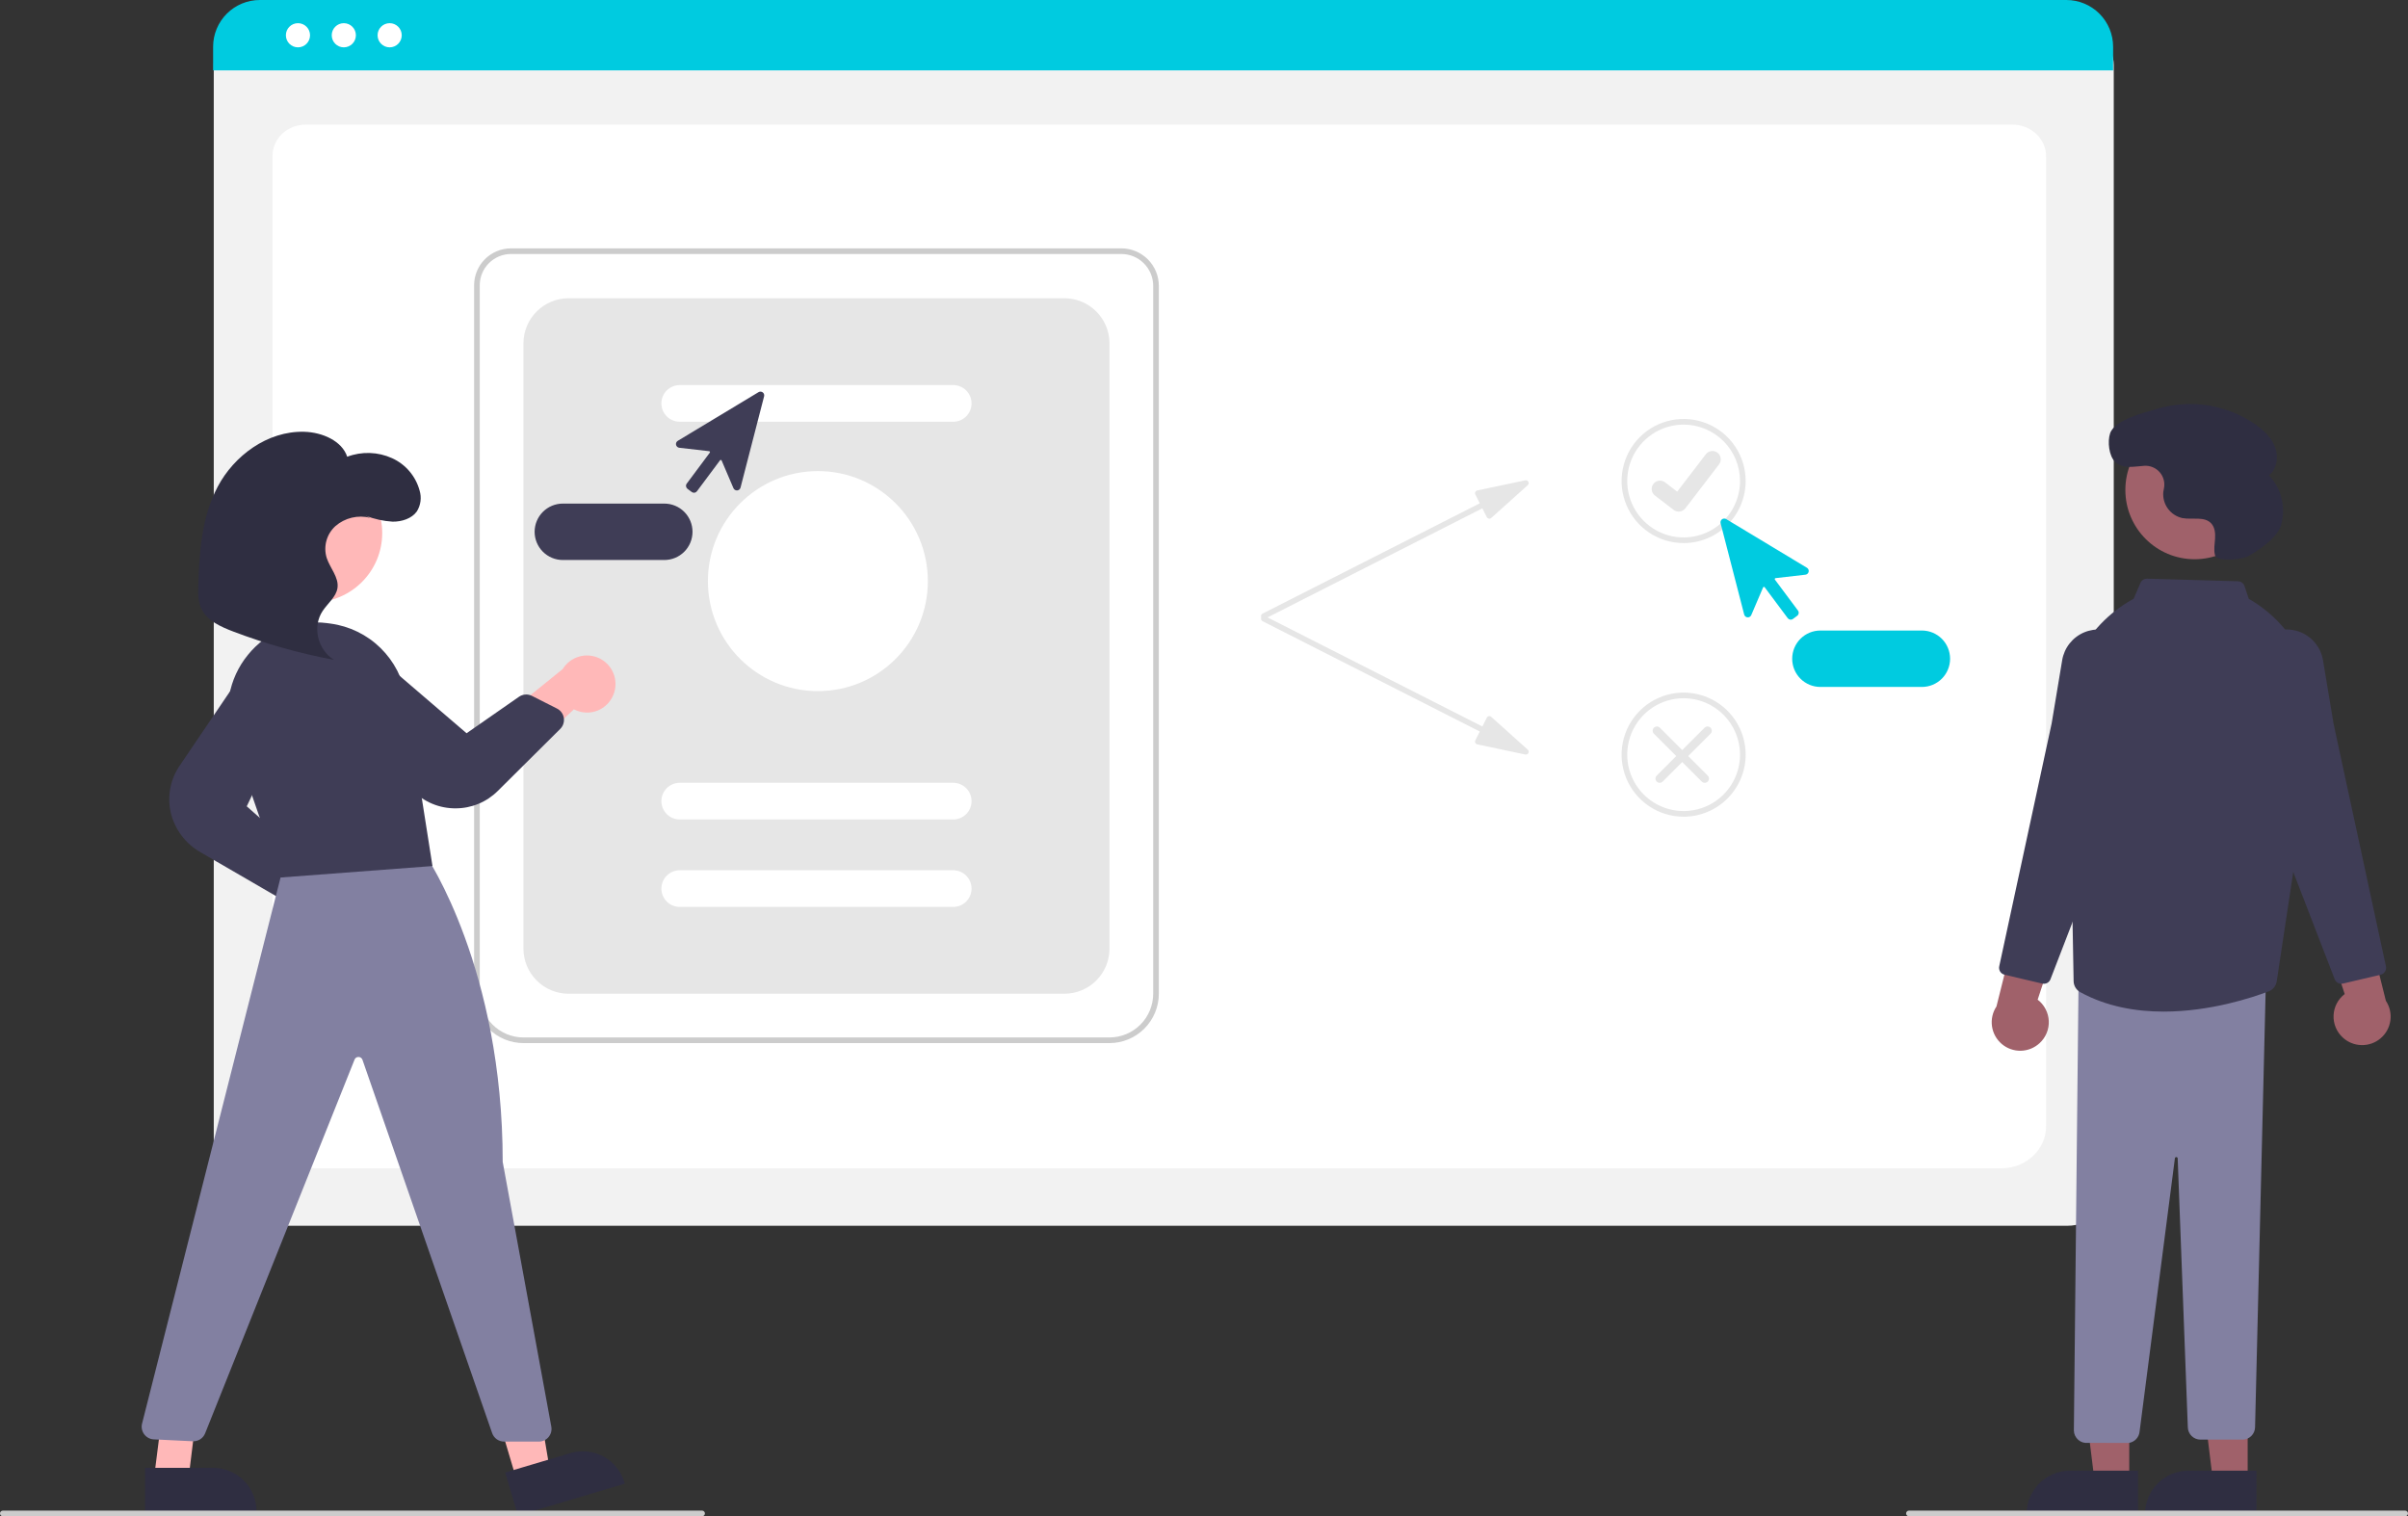
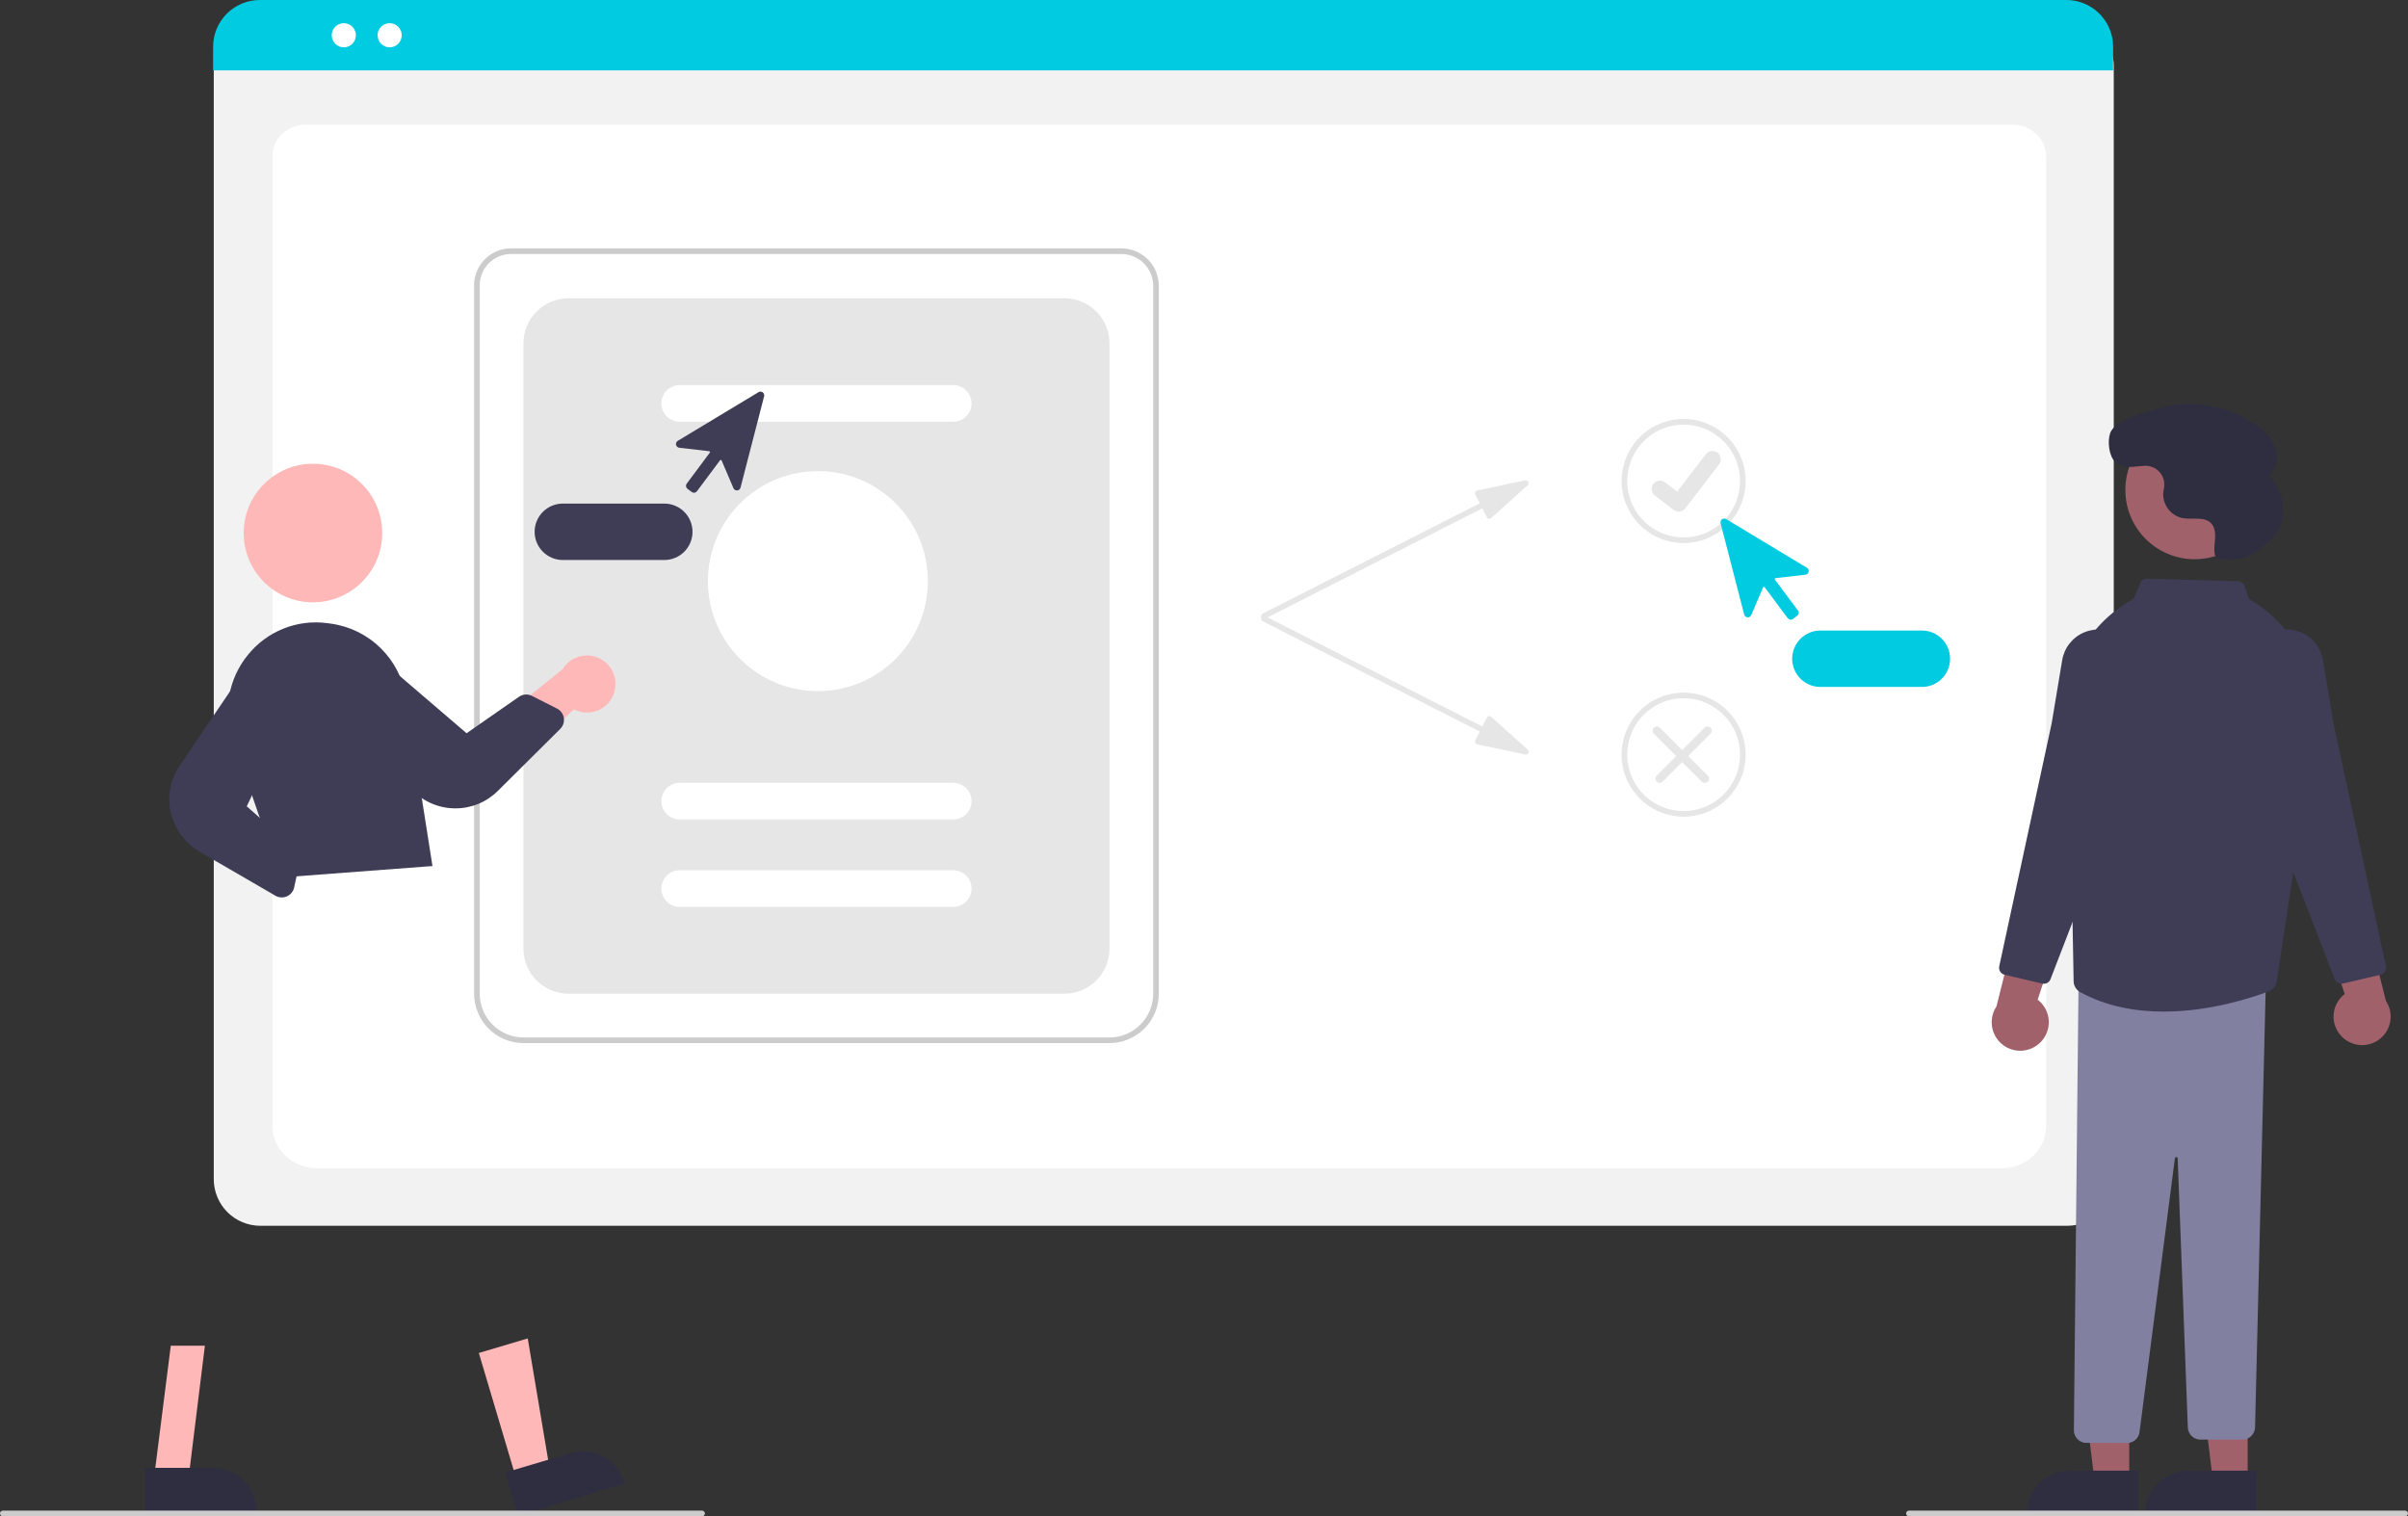
<svg xmlns="http://www.w3.org/2000/svg" width="451" height="284" viewBox="0 0 451 284" fill="none">
  <rect x="0" y="0" width="451" height="284" fill="#333333" stroke="none" />
  <g clip-path="url(#clip0_5871_92937)">
    <path d="M387.178 229.592H48.75C46.439 229.589 44.224 228.67 42.591 227.036C40.957 225.401 40.038 223.186 40.036 220.874V12.096C40.038 10.403 40.711 8.779 41.908 7.582C43.104 6.385 44.727 5.711 46.419 5.709H389.398C391.12 5.711 392.77 6.396 393.988 7.614C395.205 8.832 395.89 10.484 395.892 12.206V220.874C395.889 223.186 394.971 225.401 393.337 227.036C391.703 228.67 389.489 229.589 387.178 229.592Z" fill="#F2F2F2" />
    <path d="M374.833 218.831H59.426C54.802 218.831 51.041 215.307 51.041 210.976V29.169C51.041 25.956 53.828 23.343 57.254 23.343H376.901C380.384 23.343 383.218 26 383.218 29.265V210.976C383.218 215.307 379.456 218.831 374.833 218.831Z" fill="white" />
    <path d="M395.771 13.182H39.914V8.744C39.917 6.425 40.84 4.202 42.479 2.563C44.119 0.924 46.341 0.002 48.659 0H387.025C389.343 0.002 391.566 0.924 393.205 2.563C394.845 4.202 395.767 6.425 395.771 8.744V13.182Z" fill="#00CBE0" />
-     <path d="M55.807 8.867C57.056 8.867 58.069 7.854 58.069 6.604C58.069 5.354 57.056 4.341 55.807 4.341C54.558 4.341 53.545 5.354 53.545 6.604C53.545 7.854 54.558 8.867 55.807 8.867Z" fill="white" />
    <path d="M64.393 8.867C65.643 8.867 66.656 7.854 66.656 6.604C66.656 5.354 65.643 4.341 64.393 4.341C63.144 4.341 62.131 5.354 62.131 6.604C62.131 7.854 63.144 8.867 64.393 8.867Z" fill="white" />
    <path d="M72.98 8.867C74.229 8.867 75.242 7.854 75.242 6.604C75.242 5.354 74.229 4.341 72.98 4.341C71.73 4.341 70.718 5.354 70.718 6.604C70.718 7.854 71.73 8.867 72.98 8.867Z" fill="white" />
    <path d="M207.799 195.374H98.039C95.589 195.371 93.24 194.396 91.507 192.662C89.775 190.929 88.8 188.579 88.797 186.127V53.431C88.799 51.598 89.528 49.84 90.824 48.544C92.12 47.247 93.876 46.518 95.709 46.516H210.019C211.881 46.518 213.665 47.259 214.982 48.576C216.298 49.893 217.039 51.679 217.041 53.541V186.127C217.038 188.579 216.064 190.929 214.331 192.662C212.599 194.396 210.249 195.371 207.799 195.374ZM95.709 47.573C94.156 47.574 92.668 48.192 91.57 49.291C90.473 50.389 89.855 51.878 89.853 53.431V186.127C89.856 188.299 90.719 190.38 92.254 191.915C93.788 193.451 95.869 194.314 98.039 194.317H207.799C209.969 194.314 212.05 193.451 213.585 191.915C215.119 190.38 215.982 188.299 215.985 186.127V53.541C215.983 51.959 215.354 50.442 214.235 49.323C213.117 48.204 211.601 47.574 210.019 47.573H95.709Z" fill="#CCCCCC" />
    <path d="M106.489 186.127H199.35C201.591 186.127 203.74 185.237 205.324 183.651C206.909 182.066 207.799 179.916 207.799 177.674V64.318C207.799 62.076 206.909 59.926 205.324 58.341C203.74 56.755 201.591 55.865 199.35 55.865H106.489C104.248 55.865 102.099 56.755 100.514 58.341C98.929 59.926 98.039 62.076 98.039 64.318V177.674C98.039 179.916 98.929 182.066 100.514 183.651C102.099 185.237 104.248 186.127 106.489 186.127Z" fill="#E6E6E6" />
    <path d="M178.532 78.992H127.306C126.396 78.992 125.523 78.631 124.879 77.987C124.235 77.343 123.873 76.469 123.873 75.558C123.873 74.647 124.235 73.774 124.879 73.13C125.523 72.486 126.396 72.124 127.306 72.124H178.532C179.442 72.124 180.316 72.486 180.959 73.13C181.603 73.774 181.965 74.647 181.965 75.558C181.965 76.469 181.603 77.343 180.959 77.987C180.316 78.631 179.442 78.992 178.532 78.992Z" fill="white" />
    <path d="M178.532 153.489H127.306C126.396 153.489 125.523 153.128 124.879 152.483C124.235 151.839 123.873 150.966 123.873 150.055C123.873 149.144 124.235 148.271 124.879 147.627C125.523 146.983 126.396 146.621 127.306 146.621H178.532C179.442 146.621 180.316 146.983 180.959 147.627C181.603 148.271 181.965 149.144 181.965 150.055C181.965 150.966 181.603 151.839 180.959 152.483C180.316 153.128 179.442 153.489 178.532 153.489Z" fill="white" />
    <path d="M178.532 169.868H127.306C126.396 169.868 125.523 169.506 124.879 168.862C124.235 168.218 123.873 167.345 123.873 166.434C123.873 165.523 124.235 164.649 124.879 164.005C125.523 163.361 126.396 163 127.306 163H178.532C179.442 163 180.316 163.361 180.959 164.005C181.603 164.649 181.965 165.523 181.965 166.434C181.965 167.345 181.603 168.218 180.959 168.862C180.316 169.506 179.442 169.868 178.532 169.868Z" fill="white" />
    <path d="M153.183 129.449C164.558 129.449 173.779 120.224 173.779 108.844C173.779 97.464 164.558 88.238 153.183 88.238C141.808 88.238 132.587 97.464 132.587 108.844C132.587 120.224 141.808 129.449 153.183 129.449Z" fill="white" />
    <path d="M285.676 89.962L276.679 91.861C276.599 91.878 276.525 91.912 276.461 91.963C276.398 92.013 276.346 92.077 276.311 92.15C276.276 92.223 276.259 92.303 276.26 92.384C276.26 92.465 276.28 92.545 276.317 92.617L277.155 94.269L236.468 114.932C236.406 114.963 236.351 115.006 236.306 115.059C236.26 115.112 236.226 115.173 236.205 115.239C236.183 115.305 236.175 115.374 236.18 115.443C236.185 115.513 236.204 115.58 236.236 115.642C236.267 115.704 236.31 115.759 236.363 115.804C236.416 115.849 236.477 115.883 236.543 115.905C236.609 115.926 236.678 115.935 236.747 115.929C236.816 115.924 236.884 115.905 236.946 115.874L277.633 95.212L278.471 96.864C278.508 96.936 278.561 96.999 278.626 97.048C278.69 97.096 278.766 97.129 278.845 97.144C278.925 97.159 279.007 97.156 279.085 97.134C279.163 97.112 279.235 97.072 279.295 97.018L286.138 90.873C286.224 90.795 286.283 90.691 286.304 90.576C286.325 90.462 286.308 90.344 286.256 90.24C286.203 90.136 286.118 90.053 286.013 90.003C285.908 89.953 285.79 89.938 285.676 89.962Z" fill="#E6E6E6" />
    <path d="M285.676 141.321L276.679 139.423C276.599 139.406 276.525 139.371 276.461 139.321C276.398 139.271 276.346 139.207 276.311 139.134C276.276 139.061 276.259 138.981 276.26 138.9C276.26 138.819 276.28 138.739 276.317 138.667L277.155 137.014L236.468 116.352C236.406 116.321 236.351 116.277 236.306 116.225C236.26 116.172 236.226 116.111 236.205 116.045C236.183 115.979 236.175 115.909 236.18 115.84C236.185 115.771 236.204 115.704 236.236 115.642C236.267 115.58 236.31 115.525 236.363 115.48C236.416 115.435 236.477 115.4 236.543 115.379C236.609 115.357 236.678 115.349 236.747 115.354C236.816 115.36 236.884 115.378 236.946 115.41L277.633 136.072L278.471 134.42C278.508 134.347 278.561 134.284 278.626 134.236C278.69 134.187 278.766 134.154 278.845 134.139C278.925 134.124 279.007 134.128 279.085 134.15C279.163 134.172 279.235 134.211 279.295 134.266L286.138 140.411C286.224 140.489 286.283 140.593 286.304 140.707C286.325 140.821 286.308 140.94 286.256 141.043C286.203 141.147 286.118 141.231 286.013 141.281C285.908 141.331 285.79 141.345 285.676 141.321Z" fill="#E6E6E6" />
    <path d="M315.332 101.72C313.034 101.72 310.787 101.039 308.877 99.761C306.966 98.484 305.477 96.669 304.598 94.545C303.718 92.421 303.488 90.084 303.937 87.829C304.385 85.574 305.491 83.503 307.116 81.877C308.741 80.252 310.811 79.145 313.065 78.696C315.319 78.248 317.655 78.478 319.778 79.358C321.901 80.238 323.715 81.727 324.992 83.639C326.268 85.55 326.95 87.798 326.95 90.097C326.946 93.178 325.721 96.133 323.543 98.312C321.365 100.491 318.412 101.717 315.332 101.72ZM315.332 79.53C313.243 79.53 311.201 80.15 309.464 81.311C307.727 82.472 306.373 84.122 305.574 86.053C304.774 87.984 304.565 90.108 304.972 92.158C305.38 94.208 306.386 96.091 307.863 97.569C309.34 99.046 311.222 100.053 313.271 100.461C315.32 100.868 317.444 100.659 319.374 99.859C321.303 99.059 322.953 97.705 324.114 95.967C325.274 94.23 325.894 92.187 325.894 90.097C325.89 87.295 324.777 84.609 322.797 82.628C320.817 80.647 318.132 79.533 315.332 79.53Z" fill="#E6E6E6" />
    <path d="M315.332 152.97C313.034 152.97 310.787 152.288 308.877 151.011C306.966 149.734 305.477 147.918 304.598 145.794C303.718 143.671 303.488 141.333 303.937 139.079C304.385 136.824 305.491 134.753 307.116 133.127C308.741 131.502 310.811 130.395 313.065 129.946C315.319 129.498 317.655 129.728 319.778 130.607C321.901 131.487 323.715 132.977 324.992 134.889C326.268 136.8 326.95 139.047 326.95 141.346C326.946 144.428 325.721 147.382 323.543 149.562C321.365 151.741 318.412 152.966 315.332 152.97ZM315.332 130.779C313.243 130.779 311.201 131.399 309.464 132.56C307.727 133.721 306.373 135.372 305.574 137.303C304.774 139.233 304.565 141.358 304.972 143.408C305.38 145.458 306.386 147.34 307.863 148.818C309.34 150.296 311.222 151.302 313.271 151.71C315.32 152.118 317.444 151.909 319.374 151.109C321.303 150.309 322.953 148.955 324.114 147.217C325.274 145.479 325.894 143.436 325.894 141.346C325.89 138.545 324.777 135.859 322.797 133.878C320.817 131.897 318.132 130.783 315.332 130.779Z" fill="#E6E6E6" />
    <path d="M314.411 95.824C314.075 95.825 313.748 95.716 313.48 95.515L313.463 95.502L309.956 92.819C309.794 92.694 309.658 92.539 309.555 92.361C309.453 92.184 309.386 91.989 309.36 91.785C309.333 91.582 309.346 91.376 309.399 91.178C309.452 90.981 309.543 90.795 309.668 90.633C309.792 90.47 309.948 90.334 310.125 90.231C310.302 90.129 310.498 90.062 310.7 90.036C310.903 90.009 311.109 90.022 311.307 90.075C311.505 90.128 311.69 90.219 311.853 90.344L314.124 92.087L319.491 85.081C319.616 84.919 319.771 84.782 319.948 84.68C320.125 84.578 320.321 84.511 320.523 84.484C320.726 84.458 320.932 84.471 321.13 84.524C321.327 84.577 321.513 84.668 321.675 84.793L321.676 84.793L321.642 84.839L321.676 84.793C322.004 85.045 322.218 85.416 322.272 85.826C322.326 86.236 322.216 86.65 321.965 86.978L315.652 95.215C315.505 95.404 315.318 95.558 315.103 95.663C314.888 95.769 314.651 95.823 314.412 95.823L314.411 95.824Z" fill="#E6E6E6" />
    <path d="M310.29 146.39C310.217 146.316 310.158 146.229 310.119 146.133C310.079 146.037 310.058 145.934 310.058 145.829C310.058 145.725 310.079 145.622 310.119 145.526C310.158 145.43 310.217 145.343 310.29 145.269L319.253 136.303C319.401 136.154 319.603 136.071 319.813 136.071C320.023 136.071 320.224 136.154 320.373 136.303C320.521 136.452 320.604 136.653 320.605 136.863C320.605 137.073 320.521 137.275 320.373 137.424L311.411 146.39C311.337 146.463 311.25 146.522 311.154 146.562C311.058 146.602 310.955 146.622 310.85 146.622C310.746 146.622 310.643 146.602 310.547 146.562C310.451 146.522 310.364 146.463 310.29 146.39Z" fill="#E6E6E6" />
    <path d="M319.845 146.39C319.918 146.316 319.977 146.229 320.016 146.133C320.056 146.037 320.077 145.934 320.077 145.829C320.077 145.725 320.056 145.622 320.016 145.526C319.977 145.43 319.918 145.343 319.845 145.269L310.883 136.303C310.734 136.154 310.532 136.071 310.322 136.071C310.112 136.071 309.911 136.154 309.763 136.303C309.614 136.452 309.531 136.653 309.531 136.863C309.53 137.073 309.614 137.275 309.762 137.424L318.724 146.39C318.798 146.463 318.885 146.522 318.981 146.562C319.078 146.601 319.181 146.622 319.285 146.622C319.389 146.622 319.492 146.601 319.588 146.562C319.684 146.522 319.771 146.463 319.845 146.39Z" fill="#E6E6E6" />
    <path d="M335.393 116.067C335.359 116.067 335.324 116.064 335.29 116.059C335.199 116.046 335.111 116.015 335.032 115.968C334.953 115.92 334.884 115.858 334.829 115.784L330.512 109.992C330.493 109.968 330.469 109.948 330.441 109.936C330.413 109.924 330.382 109.92 330.352 109.923C330.321 109.927 330.292 109.938 330.268 109.957C330.243 109.975 330.224 109.999 330.212 110.028L327.999 115.209C327.941 115.344 327.843 115.457 327.717 115.533C327.592 115.609 327.446 115.644 327.3 115.633C327.154 115.622 327.015 115.566 326.902 115.471C326.79 115.377 326.71 115.25 326.673 115.108L322.256 98.003C322.221 97.868 322.227 97.726 322.274 97.594C322.32 97.463 322.404 97.348 322.516 97.264C322.628 97.181 322.762 97.133 322.901 97.126C323.041 97.119 323.179 97.154 323.298 97.226L338.423 106.343C338.549 106.418 338.647 106.531 338.706 106.666C338.764 106.8 338.778 106.95 338.747 107.093C338.716 107.237 338.641 107.366 338.532 107.465C338.423 107.563 338.287 107.625 338.141 107.642L332.548 108.286C332.517 108.289 332.488 108.301 332.464 108.319C332.439 108.337 332.42 108.361 332.408 108.39C332.396 108.418 332.391 108.448 332.395 108.479C332.398 108.509 332.41 108.538 332.428 108.563L336.745 114.354C336.856 114.504 336.904 114.691 336.877 114.875C336.85 115.06 336.751 115.226 336.602 115.337L335.811 115.927C335.691 116.018 335.544 116.067 335.393 116.067Z" fill="#00CBE0" />
    <path d="M359.956 128.666H340.945C339.544 128.666 338.201 128.109 337.21 127.118C336.22 126.128 335.664 124.784 335.664 123.382C335.664 121.981 336.22 120.637 337.21 119.647C338.201 118.656 339.544 118.099 340.945 118.099H359.956C361.357 118.099 362.7 118.656 363.691 119.647C364.681 120.637 365.237 121.981 365.237 123.382C365.237 124.784 364.681 126.128 363.691 127.118C362.7 128.109 361.357 128.666 359.956 128.666Z" fill="#00CBE0" />
    <path d="M129.556 92.151L128.765 91.562C128.616 91.45 128.517 91.284 128.49 91.1C128.463 90.915 128.511 90.728 128.622 90.579L132.939 84.787C132.957 84.763 132.969 84.734 132.972 84.703C132.976 84.673 132.971 84.642 132.959 84.614C132.947 84.586 132.928 84.561 132.903 84.543C132.878 84.525 132.849 84.514 132.819 84.51L127.226 83.866C127.08 83.85 126.943 83.788 126.835 83.689C126.726 83.591 126.651 83.461 126.62 83.318C126.589 83.174 126.603 83.025 126.661 82.89C126.719 82.756 126.818 82.643 126.944 82.567L142.069 73.45C142.188 73.378 142.326 73.344 142.466 73.35C142.605 73.357 142.739 73.406 142.851 73.489C142.963 73.572 143.047 73.687 143.093 73.819C143.14 73.95 143.146 74.093 143.111 74.228L138.694 91.333C138.657 91.475 138.577 91.602 138.464 91.696C138.352 91.79 138.213 91.847 138.067 91.858C137.921 91.869 137.775 91.834 137.65 91.758C137.524 91.682 137.426 91.568 137.368 91.433L135.155 86.252C135.143 86.224 135.123 86.199 135.099 86.181C135.074 86.163 135.045 86.151 135.015 86.148C134.985 86.144 134.954 86.149 134.926 86.161C134.898 86.173 134.873 86.192 134.855 86.217L130.538 92.008C130.483 92.082 130.414 92.145 130.335 92.192C130.256 92.24 130.168 92.27 130.076 92.284C130.042 92.288 130.008 92.291 129.974 92.291C129.823 92.291 129.676 92.242 129.556 92.151Z" fill="#3F3D56" />
    <path d="M100.13 99.607C100.131 98.206 100.688 96.863 101.678 95.873C102.668 94.882 104.01 94.325 105.411 94.323H124.422C125.823 94.323 127.166 94.88 128.157 95.871C129.147 96.862 129.703 98.206 129.703 99.607C129.703 101.008 129.147 102.352 128.157 103.343C127.166 104.334 125.823 104.89 124.422 104.89H105.411C104.01 104.889 102.668 104.332 101.678 103.341C100.688 102.351 100.131 101.008 100.13 99.607Z" fill="#3F3D56" />
    <path d="M382.004 195.381C382.576 194.856 383.026 194.212 383.323 193.494C383.619 192.776 383.755 192.002 383.72 191.226C383.685 190.45 383.481 189.691 383.121 189.003C382.761 188.315 382.255 187.714 381.638 187.242L387.542 169.31L378.077 171.877L373.922 188.513C373.199 189.602 372.901 190.919 373.083 192.214C373.266 193.509 373.918 194.692 374.914 195.538C375.91 196.385 377.182 196.836 378.489 196.807C379.796 196.778 381.046 196.271 382.004 195.381Z" fill="#A0616A" />
    <path d="M438.776 194.324C438.204 193.799 437.754 193.155 437.457 192.437C437.161 191.719 437.025 190.945 437.06 190.169C437.095 189.393 437.299 188.634 437.659 187.946C438.019 187.258 438.525 186.657 439.142 186.185L433.238 168.253L442.703 170.82L446.858 187.456C447.581 188.545 447.88 189.862 447.697 191.157C447.514 192.452 446.863 193.635 445.866 194.481C444.87 195.328 443.598 195.78 442.291 195.75C440.985 195.721 439.734 195.214 438.776 194.324Z" fill="#A0616A" />
    <path d="M411.035 104.745C418.198 104.745 424.005 98.935 424.005 91.768C424.005 84.601 418.198 78.791 411.035 78.791C403.871 78.791 398.064 84.601 398.064 91.768C398.064 98.935 403.871 104.745 411.035 104.745Z" fill="#A0616A" />
    <path d="M398.791 277.572H392.317L389.236 252.587H398.792L398.791 277.572Z" fill="#A0616A" />
    <path d="M400.442 283.851L379.566 283.85V283.586C379.566 282.518 379.776 281.461 380.184 280.475C380.593 279.489 381.191 278.592 381.946 277.837C382.7 277.083 383.596 276.484 384.582 276.075C385.568 275.667 386.624 275.457 387.691 275.457L400.442 275.457L400.442 283.851Z" fill="#2F2E41" />
    <path d="M420.971 277.572H414.497L411.417 252.587H420.973L420.971 277.572Z" fill="#A0616A" />
    <path d="M422.622 283.851L401.746 283.85V283.586C401.746 282.518 401.956 281.461 402.365 280.475C402.773 279.489 403.372 278.592 404.126 277.837C404.881 277.083 405.776 276.484 406.762 276.075C407.748 275.667 408.805 275.457 409.872 275.457L422.623 275.457L422.622 283.851Z" fill="#2F2E41" />
    <path d="M398.685 270.269L391.08 270.248C390.754 270.29 390.423 270.262 390.108 270.168C389.794 270.073 389.502 269.913 389.253 269.699C388.999 269.481 388.793 269.213 388.649 268.91C388.506 268.608 388.427 268.279 388.42 267.944L389.296 183.738L424.391 183.388L422.356 267.324C422.344 267.945 422.088 268.537 421.644 268.972C421.199 269.406 420.601 269.647 419.98 269.644H412.138C411.522 269.646 410.93 269.408 410.487 268.981C410.044 268.554 409.784 267.971 409.763 267.356L407.865 216.978C407.865 216.944 407.859 216.91 407.846 216.879C407.833 216.847 407.814 216.819 407.789 216.795C407.765 216.771 407.736 216.753 407.705 216.74C407.673 216.728 407.639 216.722 407.605 216.723C407.537 216.721 407.471 216.746 407.421 216.792C407.371 216.838 407.341 216.902 407.338 216.97L400.734 268.09C400.693 268.633 400.467 269.145 400.094 269.542C399.722 269.938 399.224 270.195 398.685 270.269Z" fill="#8280A1" />
    <path d="M405.233 189.475C400.047 189.475 394.567 188.548 389.621 185.838C389.251 185.636 388.94 185.34 388.721 184.979C388.502 184.619 388.382 184.207 388.373 183.785L387.682 145.354L386.708 137.13C386.125 132.239 386.995 127.284 389.212 122.885C391.429 118.486 394.893 114.838 399.171 112.399L399.62 112.142L400.887 109.185C400.99 108.941 401.165 108.734 401.388 108.591C401.611 108.448 401.873 108.376 402.138 108.386L419.165 108.872C419.436 108.881 419.697 108.972 419.914 109.133C420.131 109.294 420.294 109.519 420.38 109.775L421.171 112.149C425.541 114.659 429.048 118.435 431.23 122.979C433.411 127.523 434.165 132.623 433.391 137.604L426.411 183.818C426.348 184.234 426.177 184.626 425.913 184.953C425.65 185.281 425.304 185.533 424.911 185.683C421.823 186.857 413.946 189.475 405.233 189.475Z" fill="#3F3D56" />
    <path d="M438.507 184.264C438.241 184.263 437.98 184.183 437.76 184.032C437.54 183.881 437.37 183.668 437.274 183.419L428.627 161.031L421.557 126.151C421.289 124.835 421.413 123.47 421.913 122.223C422.413 120.977 423.267 119.905 424.369 119.138C425.321 118.476 426.425 118.065 427.578 117.944C428.732 117.823 429.897 117.996 430.966 118.446C432.034 118.897 432.972 119.611 433.691 120.521C434.409 121.432 434.886 122.509 435.077 123.654L437.056 135.531L446.869 181C446.94 181.338 446.877 181.69 446.692 181.982C446.507 182.275 446.216 182.483 445.88 182.564L438.807 184.229C438.709 184.252 438.608 184.264 438.507 184.264Z" fill="#3F3D56" />
    <path d="M382.801 184.264C382.7 184.264 382.599 184.252 382.501 184.229L375.428 182.564C375.092 182.483 374.801 182.275 374.616 181.982C374.432 181.69 374.368 181.338 374.44 181L384.255 135.519L386.231 123.654C386.422 122.509 386.899 121.432 387.618 120.521C388.337 119.611 389.274 118.897 390.343 118.446C391.411 117.996 392.577 117.823 393.73 117.944C394.884 118.065 395.988 118.476 396.94 119.138C398.042 119.905 398.895 120.977 399.395 122.223C399.895 123.47 400.019 124.835 399.752 126.151L392.693 160.988L384.035 183.42C383.938 183.668 383.768 183.881 383.548 184.032C383.328 184.183 383.068 184.263 382.801 184.264Z" fill="#3F3D56" />
    <path d="M421.13 104.147C419.93 104.839 415.183 105.297 414.845 103.953L414.837 103.923C414.602 102.938 414.797 101.91 414.865 100.899C414.932 99.889 414.834 98.779 414.146 98.036C412.864 96.651 410.582 97.385 408.728 97.035C407.642 96.793 406.682 96.162 406.027 95.263C405.371 94.363 405.067 93.255 405.169 92.146C405.195 91.936 405.237 91.726 405.283 91.516C405.399 90.984 405.39 90.432 405.257 89.903C405.124 89.375 404.87 88.885 404.516 88.471C404.161 88.057 403.716 87.731 403.214 87.519C402.713 87.306 402.169 87.213 401.625 87.246C399.751 87.353 397.729 87.921 396.178 86.533C394.98 85.459 394.687 82.664 395.214 81.143C396.099 78.587 401.77 77.249 404.245 76.513C407.307 75.628 410.528 75.436 413.673 75.953C416.819 76.469 419.809 77.68 422.428 79.498C423.992 80.6 425.452 81.986 426.119 83.78C426.785 85.575 426.464 87.838 424.961 89.023C426.126 90.257 426.946 91.775 427.34 93.427C427.733 95.078 427.686 96.803 427.203 98.431C426.461 100.824 422.918 103.118 421.13 104.147Z" fill="#2F2E41" />
-     <path d="M59.976 175.997C59.204 175.92 58.458 175.673 57.791 175.276C57.123 174.879 56.552 174.34 56.115 173.697C55.679 173.055 55.389 172.325 55.265 171.558C55.141 170.791 55.187 170.006 55.399 169.259L39.939 158.431L49.057 154.819L62.34 165.655C63.571 166.095 64.598 166.971 65.227 168.118C65.855 169.265 66.041 170.602 65.75 171.877C65.458 173.152 64.71 174.275 63.645 175.035C62.581 175.794 61.276 176.137 59.976 175.997Z" fill="#FFB8B8" />
    <path d="M51.581 167.767L37.58 159.643C36.173 158.847 34.947 157.768 33.98 156.473C33.013 155.178 32.326 153.696 31.962 152.12C31.634 150.63 31.614 149.088 31.905 147.59C32.195 146.092 32.789 144.669 33.651 143.41L45.24 126.307C46.06 125.097 47.307 124.241 48.73 123.912C50.154 123.583 51.649 123.804 52.917 124.531C54.184 125.258 55.13 126.437 55.566 127.833C56.001 129.228 55.893 130.737 55.263 132.056L46.213 151.026L55.381 159.102C55.698 159.382 55.935 159.741 56.067 160.143C56.2 160.545 56.223 160.974 56.134 161.388L55.096 166.21C55.019 166.577 54.855 166.921 54.618 167.212C54.382 167.503 54.078 167.734 53.734 167.884C53.392 168.037 53.018 168.107 52.643 168.087C52.269 168.066 51.904 167.956 51.581 167.767Z" fill="#3F3D56" />
    <path d="M115.018 129.762C114.783 130.502 114.389 131.182 113.863 131.753C113.337 132.325 112.692 132.774 111.974 133.069C111.256 133.364 110.482 133.498 109.707 133.462C108.931 133.425 108.173 133.219 107.486 132.857L93.715 145.767L92.057 136.097L105.388 125.32C106.071 124.206 107.14 123.38 108.391 123.001C109.641 122.621 110.988 122.714 112.175 123.262C113.362 123.809 114.307 124.773 114.831 125.971C115.355 127.169 115.422 128.518 115.018 129.762Z" fill="#FFB8B8" />
    <path d="M58.615 112.815C65.778 112.815 71.586 107.005 71.586 99.839C71.586 92.672 65.778 86.862 58.615 86.862C51.451 86.862 45.644 92.672 45.644 99.839C45.644 107.005 51.451 112.815 58.615 112.815Z" fill="#FFB8B8" />
    <path d="M96.805 277.362L103.011 275.514L98.842 250.688L89.683 253.415L96.805 277.362Z" fill="#FFB8B8" />
    <path d="M94.62 275.806L106.841 272.168C107.864 271.863 108.937 271.763 109.998 271.874C111.06 271.984 112.089 272.302 113.027 272.811C113.965 273.319 114.795 274.007 115.467 274.836C116.14 275.665 116.642 276.618 116.947 277.641L117.022 277.895L97.013 283.851L94.62 275.806Z" fill="#2F2E41" />
    <path d="M28.819 277.044H35.293L38.373 252.059H31.986L28.819 277.044Z" fill="#FFB8B8" />
    <path d="M27.167 274.929L39.917 274.928H39.918C40.985 274.928 42.042 275.138 43.027 275.547C44.013 275.956 44.909 276.554 45.664 277.309C46.418 278.064 47.017 278.96 47.425 279.947C47.833 280.933 48.044 281.99 48.044 283.057V283.322L27.167 283.322L27.167 274.929Z" fill="#2F2E41" />
-     <path d="M92.174 268.419L67.888 198.505C67.837 198.351 67.739 198.217 67.608 198.122C67.478 198.026 67.32 197.974 67.158 197.973C66.996 197.964 66.835 198.007 66.699 198.097C66.563 198.186 66.46 198.318 66.404 198.471L38.421 268.459C38.239 268.92 37.916 269.312 37.5 269.579C37.083 269.847 36.593 269.977 36.099 269.951L28.795 269.597C28.443 269.58 28.1 269.485 27.789 269.318C27.479 269.152 27.209 268.919 27 268.636C26.79 268.353 26.646 268.026 26.579 267.681C26.511 267.335 26.52 266.979 26.607 266.637L53.077 162.265L79.634 160.097L79.807 160.348C79.951 160.555 94.16 181.483 94.151 217.615L103.256 267.209C103.319 267.552 103.306 267.904 103.218 268.241C103.129 268.579 102.968 268.892 102.745 269.16C102.522 269.428 102.243 269.644 101.927 269.791C101.612 269.939 101.268 270.016 100.919 270.016H94.418C93.925 270.016 93.444 269.862 93.041 269.576C92.639 269.29 92.336 268.886 92.174 268.419Z" fill="#8280A1" />
    <path d="M43.611 138.592C42.677 135.915 42.446 133.044 42.941 130.252C43.437 127.461 44.641 124.844 46.439 122.652C48.195 120.473 50.482 118.783 53.079 117.743C55.676 116.703 58.497 116.348 61.271 116.713C61.491 116.743 61.71 116.773 61.927 116.803C65.458 117.28 68.74 118.886 71.283 121.382C73.827 123.879 75.495 127.131 76.039 130.653L80.999 162.211L52.724 164.346L52.521 164.361L43.611 138.592Z" fill="#3F3D56" />
    <path d="M84.871 151.397C83.324 151.344 81.805 150.97 80.41 150.298C79.015 149.626 77.775 148.671 76.769 147.493L63.394 131.981C62.356 130.818 61.814 129.296 61.881 127.739C61.923 126.924 62.138 126.129 62.511 125.404C62.884 124.679 63.407 124.042 64.046 123.536C65.1 122.694 66.414 122.246 67.763 122.269C69.111 122.292 70.41 122.784 71.435 123.661L87.386 137.338L97.199 130.508C97.551 130.263 97.963 130.117 98.391 130.087C98.819 130.058 99.247 130.144 99.629 130.339L104.326 132.717C104.662 132.887 104.952 133.135 105.174 133.439C105.395 133.743 105.541 134.096 105.6 134.468C105.659 134.839 105.628 135.22 105.511 135.578C105.394 135.935 105.194 136.26 104.927 136.525L93.249 148.129C92.208 149.17 90.972 149.996 89.612 150.558C88.251 151.12 86.794 151.408 85.322 151.405C85.172 151.405 85.022 151.403 84.871 151.397Z" fill="#3F3D56" />
-     <path d="M68.478 96.598C70.093 97.224 71.795 97.599 73.524 97.708C75.263 97.73 77.111 97.127 78.063 95.802C78.428 95.224 78.664 94.573 78.754 93.894C78.844 93.216 78.787 92.526 78.585 91.872C78.225 90.546 77.576 89.316 76.686 88.27C75.796 87.223 74.686 86.386 73.435 85.819C72.121 85.222 70.701 84.891 69.259 84.845C67.816 84.799 66.379 85.037 65.029 85.548C64.053 82.58 60.377 80.965 56.975 80.873C50.025 80.687 43.811 85.428 40.792 91.128C37.773 96.829 37.331 103.345 37.144 109.672C37.098 111.215 37.079 112.823 37.809 114.216C38.897 116.29 41.369 117.407 43.699 118.293C49.809 120.612 56.112 122.385 62.535 123.59C59.451 121.618 58.473 117.374 60.426 114.44C61.382 113.004 62.951 111.809 63.205 110.147C63.509 108.153 61.809 106.41 61.181 104.481C60.863 103.436 60.848 102.323 61.139 101.27C61.43 100.218 62.014 99.27 62.822 98.537C63.703 97.772 64.755 97.231 65.89 96.962C67.025 96.693 68.208 96.703 69.338 96.991" fill="#2F2E41" />
    <path d="M131.498 284H0.528C0.388 284 0.254 283.944 0.155 283.845C0.056 283.746 0 283.612 0 283.472C0 283.331 0.056 283.197 0.155 283.098C0.254 282.999 0.388 282.943 0.528 282.943H131.498C131.638 282.943 131.772 282.999 131.871 283.098C131.97 283.197 132.026 283.331 132.026 283.472C132.026 283.612 131.97 283.746 131.871 283.845C131.772 283.944 131.638 284 131.498 284Z" fill="#CCCCCC" />
    <path d="M450.472 284H357.526C357.386 284 357.251 283.944 357.152 283.845C357.053 283.746 356.998 283.612 356.998 283.472C356.998 283.331 357.053 283.197 357.152 283.098C357.251 282.999 357.386 282.943 357.526 282.943H450.472C450.612 282.943 450.746 282.999 450.845 283.098C450.944 283.197 451 283.331 451 283.472C451 283.612 450.944 283.746 450.845 283.845C450.746 283.944 450.612 284 450.472 284Z" fill="#CCCCCC" />
  </g>
  <defs>
    <clipPath id="clip0_5871_92937">
      <rect width="451" height="284" fill="white" />
    </clipPath>
  </defs>
</svg>